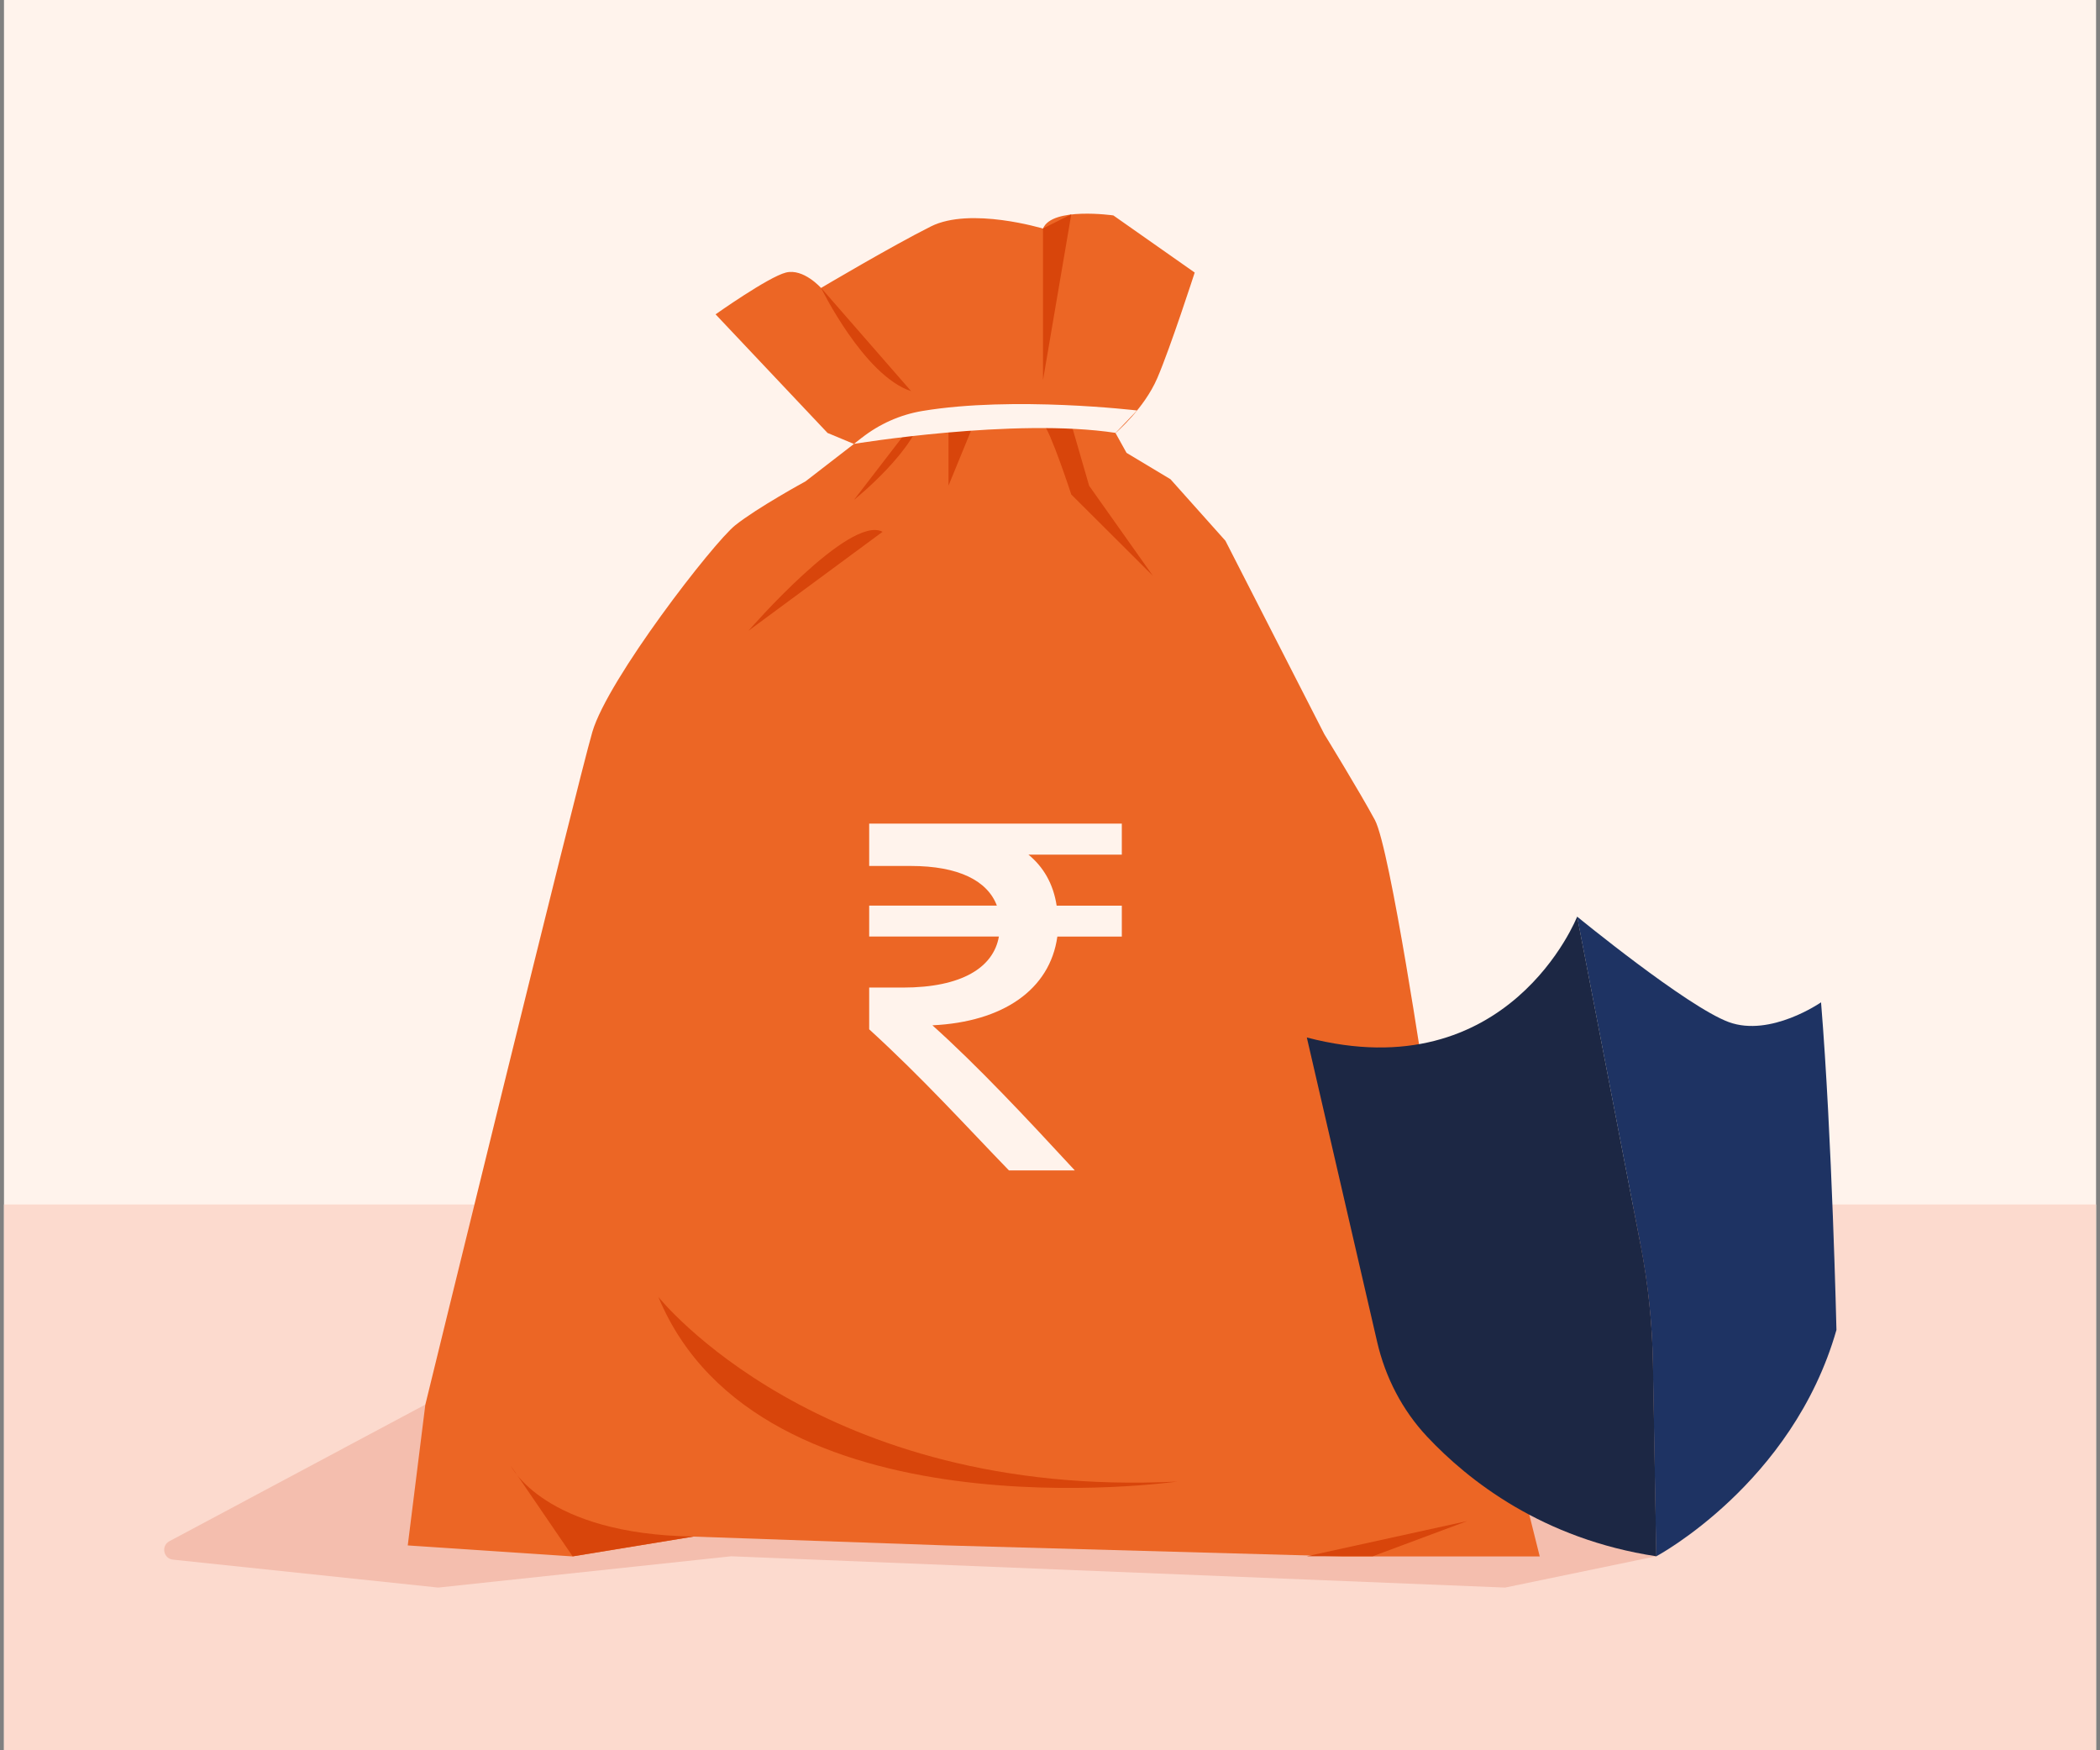
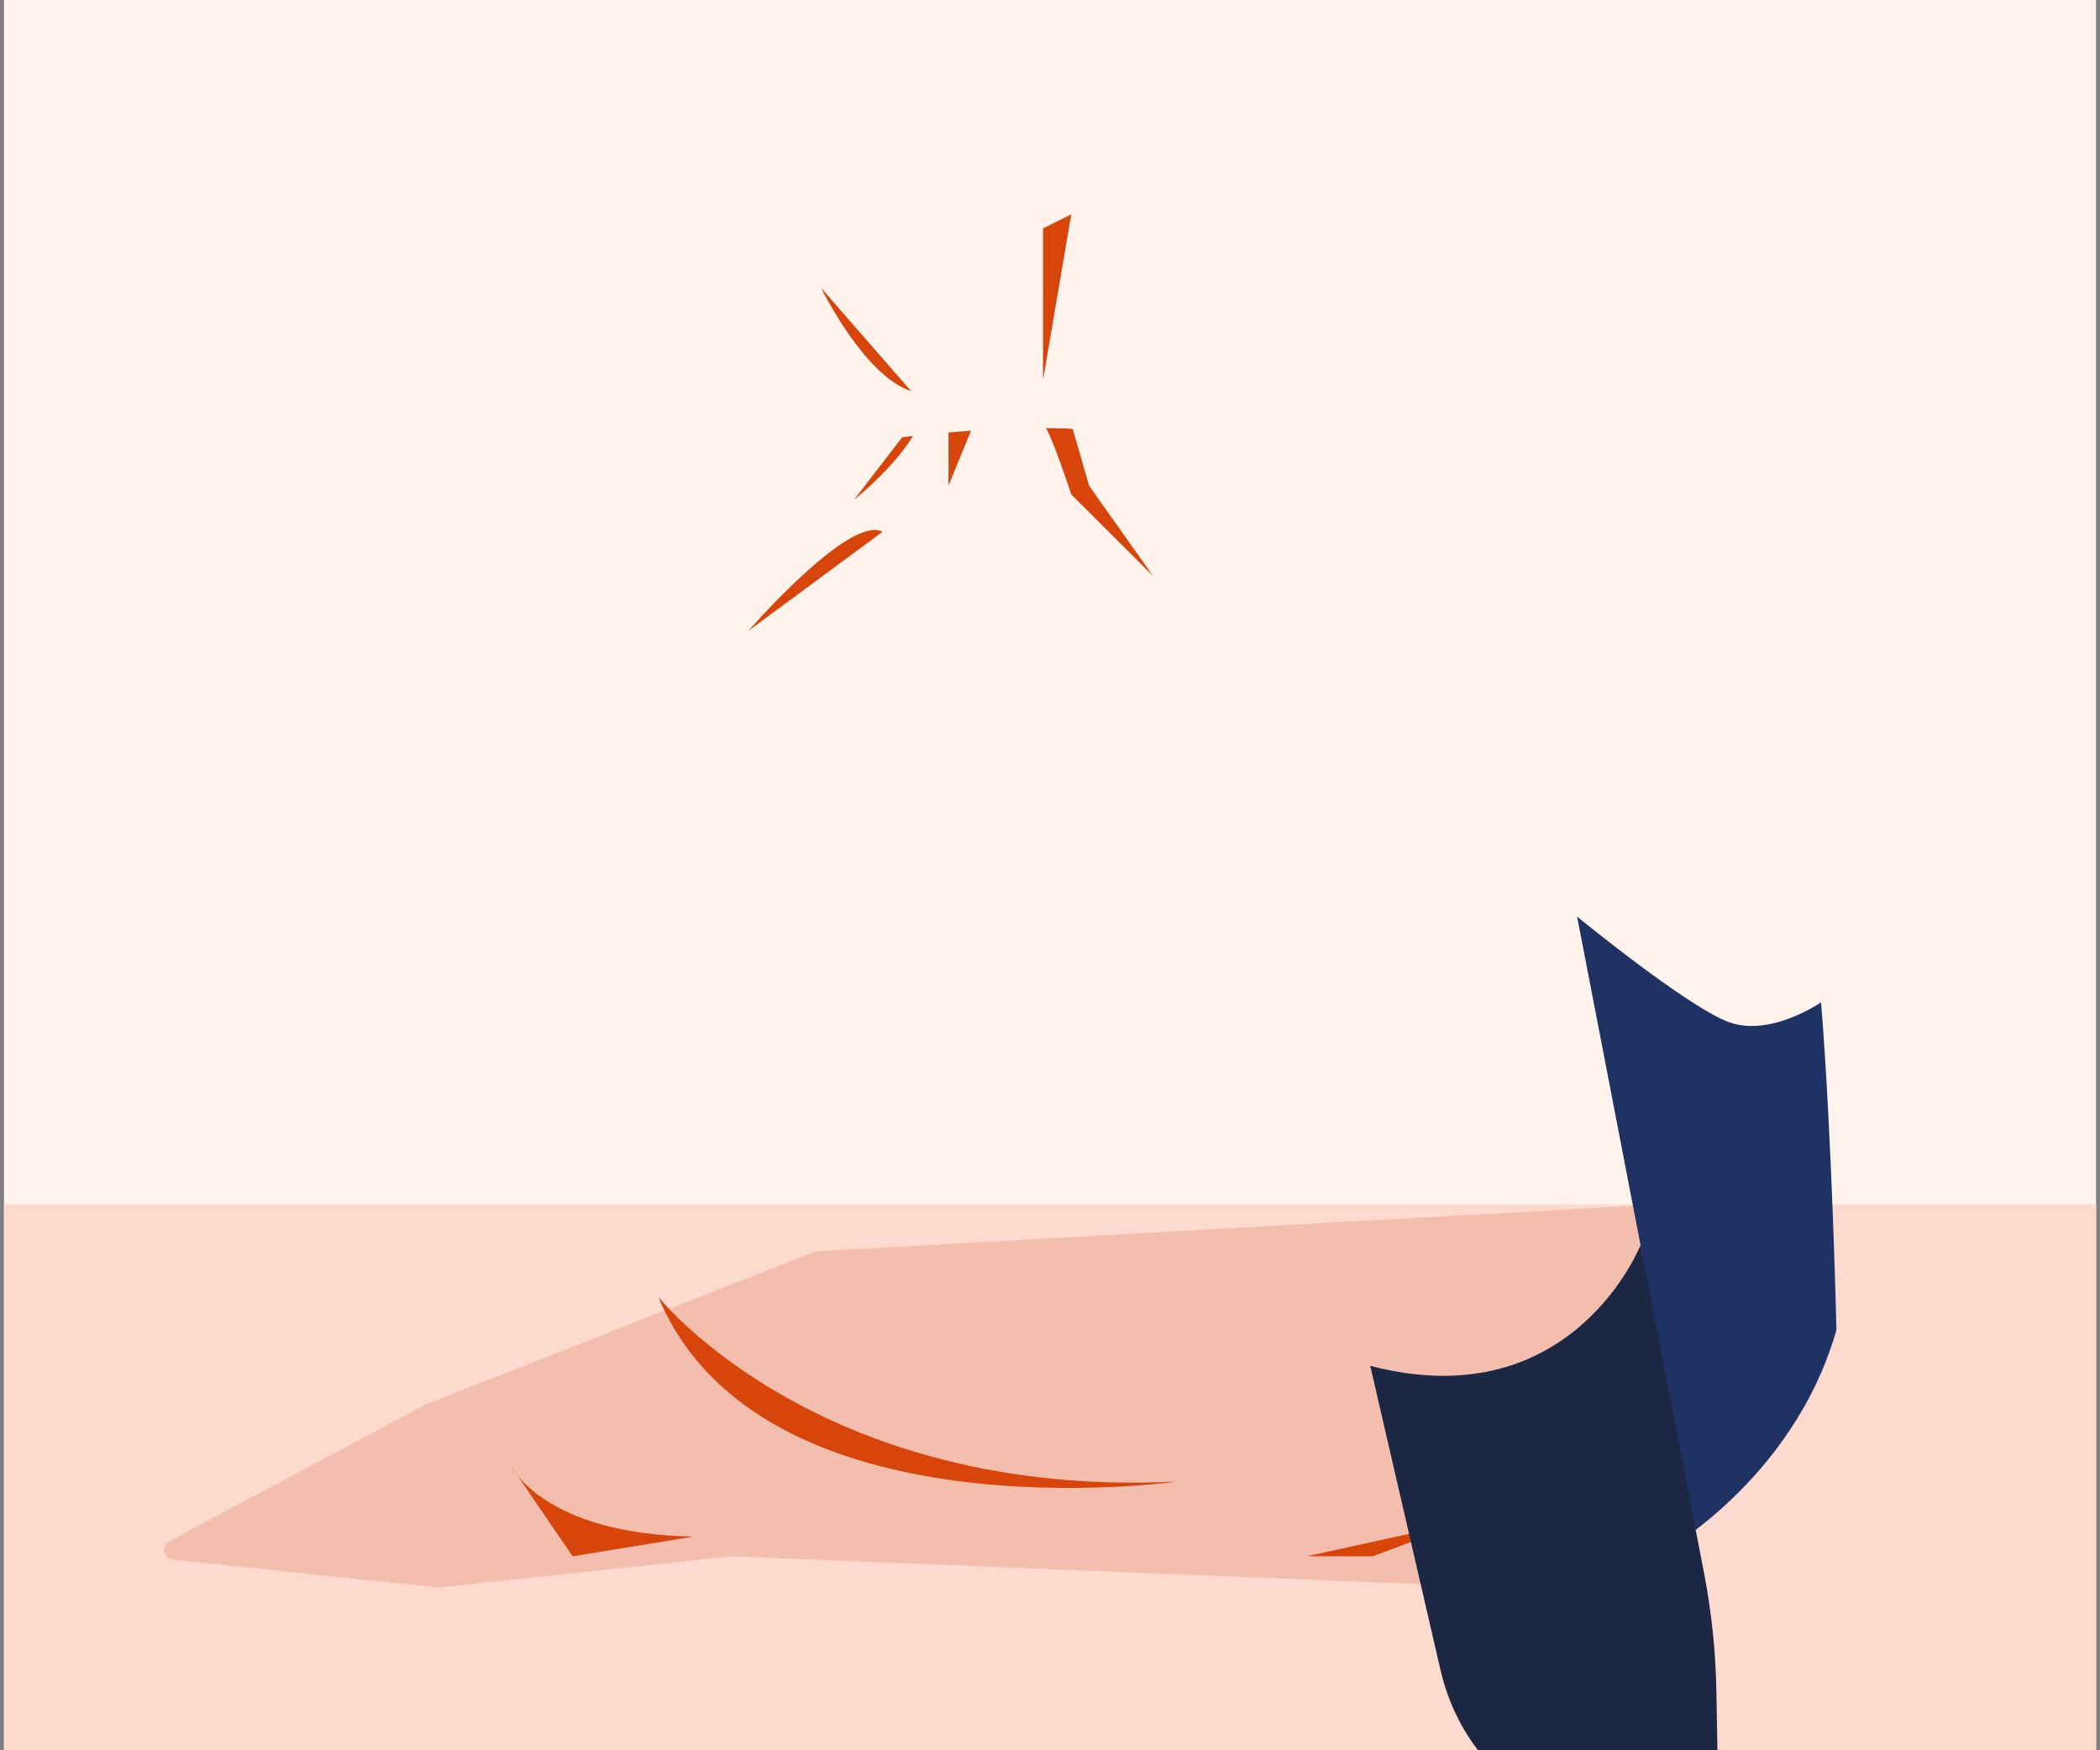
<svg xmlns="http://www.w3.org/2000/svg" id="Layer_1" data-name="Layer 1" viewBox="0 0 300 250">
  <rect x="0" y="0" width="300" height="250" fill="#808080" stroke="none" />
  <defs>
    <style>
      .cls-1 {
        fill: #f4beae;
      }

      .cls-1, .cls-2, .cls-3, .cls-4, .cls-5, .cls-6, .cls-7 {
        stroke-width: 0px;
      }

      .cls-2 {
        fill: #1c2744;
      }

      .cls-3 {
        fill: #1e3363;
      }

      .cls-4 {
        fill: #d8450b;
      }

      .cls-5 {
        fill: #fff3ec;
      }

      .cls-6 {
        fill: #ec6625;
      }

      .cls-7 {
        fill: #fcdace;
      }
    </style>
  </defs>
  <rect class="cls-5" x=".57" width="298.87" height="250" />
  <g>
    <rect class="cls-7" x=".57" y="172.04" width="298.87" height="77.96" />
    <path class="cls-1" d="m116.5,178.74l-55.74,21.88-36.56,19.52c-1.22.65-.86,2.48.51,2.63l37.89,3.99,41.87-4.47,110.54,4.47,21.59-4.47v-50.25l-120.11,6.7Z" />
    <g>
      <g>
-         <path class="cls-6" d="m102.21,44.88l16.01,16.96,3.77,1.57-6.91,5.34s-6.91,3.77-10.05,6.28-18.21,21.98-20.41,29.52-23.86,96.09-23.86,96.09l-2.51,20.1,23.55,1.57,17.27-2.83,36.11,1.26,56.52,1.57h28.26l-1.57-6.28-14.76-60.92s-5.02-33.91-7.22-37.99-7.22-12.25-7.22-12.25l-14.13-27.63-7.85-8.79-6.28-3.77-1.57-2.83s4.08-3.45,5.97-7.85,5.34-15.07,5.34-15.07l-11.62-8.16s-8.79-1.26-10.05,1.88c0,0-10.36-3.14-16.01-.31s-15.7,8.79-15.7,8.79c0,0-2.51-2.83-5.02-2.2s-10.05,5.97-10.05,5.97Z" />
        <path class="cls-4" d="m130.16,55.87l-12.87-14.76s6.12,12.56,12.87,14.76Z" />
        <polygon class="cls-4" points="149 32.63 149 54.3 153.04 30.61 149 32.63" />
        <polygon class="cls-4" points="135.5 60.56 135.5 69.37 139.11 60.56 135.5 60.56" />
        <path class="cls-4" d="m149,60.56c.94.6,4.04,10.07,4.04,10.07l11.66,11.62-9.11-12.87-2.55-8.81h-4.04Z" />
        <path class="cls-4" d="m81.8,222.29l-8.79-12.87s4.71,9.73,26.06,10.05l-17.27,2.83Z" />
        <polygon class="cls-4" points="209.6 217.26 186.68 222.29 196.1 222.29 209.6 217.26" />
        <path class="cls-4" d="m126.08,75.96l-19.15,14.13s14.44-16.64,19.15-14.13Z" />
        <path class="cls-4" d="m131.77,58.7l-9.77,12.7s9.19-7.36,9.77-12.7Z" />
        <path class="cls-4" d="m94.05,185.24s22.92,28.89,74.11,26.38c0,0-59.66,8.48-74.11-26.38Z" />
      </g>
      <g>
        <path class="cls-3" d="m260.16,143.16s-7.22,5.02-13.19,2.83c-5.97-2.2-21.67-15.07-21.67-15.07l9.06,46.9c1.08,5.56,1.67,11.21,1.76,16.88l.48,27.6s19.47-10.36,25.75-32.34c0,0-.63-27.63-2.2-46.79Z" />
-         <path class="cls-2" d="m234.37,177.82l-9.06-46.9s-9.73,24.81-38.62,17.27l10.05,43.5c1.17,5.05,3.59,9.74,7.14,13.52,5.89,6.27,16.5,14.63,32.74,17.08l-.48-27.6c-.1-5.67-.69-11.31-1.76-16.88Z" />
+         <path class="cls-2" d="m234.37,177.82s-9.73,24.81-38.62,17.27l10.05,43.5c1.17,5.05,3.59,9.74,7.14,13.52,5.89,6.27,16.5,14.63,32.74,17.08l-.48-27.6c-.1-5.67-.69-11.31-1.76-16.88Z" />
      </g>
      <path class="cls-5" d="m123.09,62.54l-1.09.86s22.92-3.77,37.37-1.57l3.06-3.2s-17.61-2.1-30.66.07c-3.17.53-6.15,1.86-8.68,3.85Z" />
-       <path class="cls-5" d="m160.26,122.07h-13.34c2.11,1.73,3.55,4.13,4.03,7.29h9.31v4.42h-9.21c-1.06,7.58-7.77,12.19-17.85,12.67,6.43,5.76,13.44,13.25,20.35,20.73h-9.41c-6.14-6.34-12.29-13.15-19.97-20.16v-5.96h4.8c8.45,0,12.96-2.88,13.73-7.29h-18.53v-4.42h18.24c-1.34-3.55-5.47-5.66-12.29-5.66h-5.95v-6.05h36.09v4.42Z" />
    </g>
  </g>
</svg>